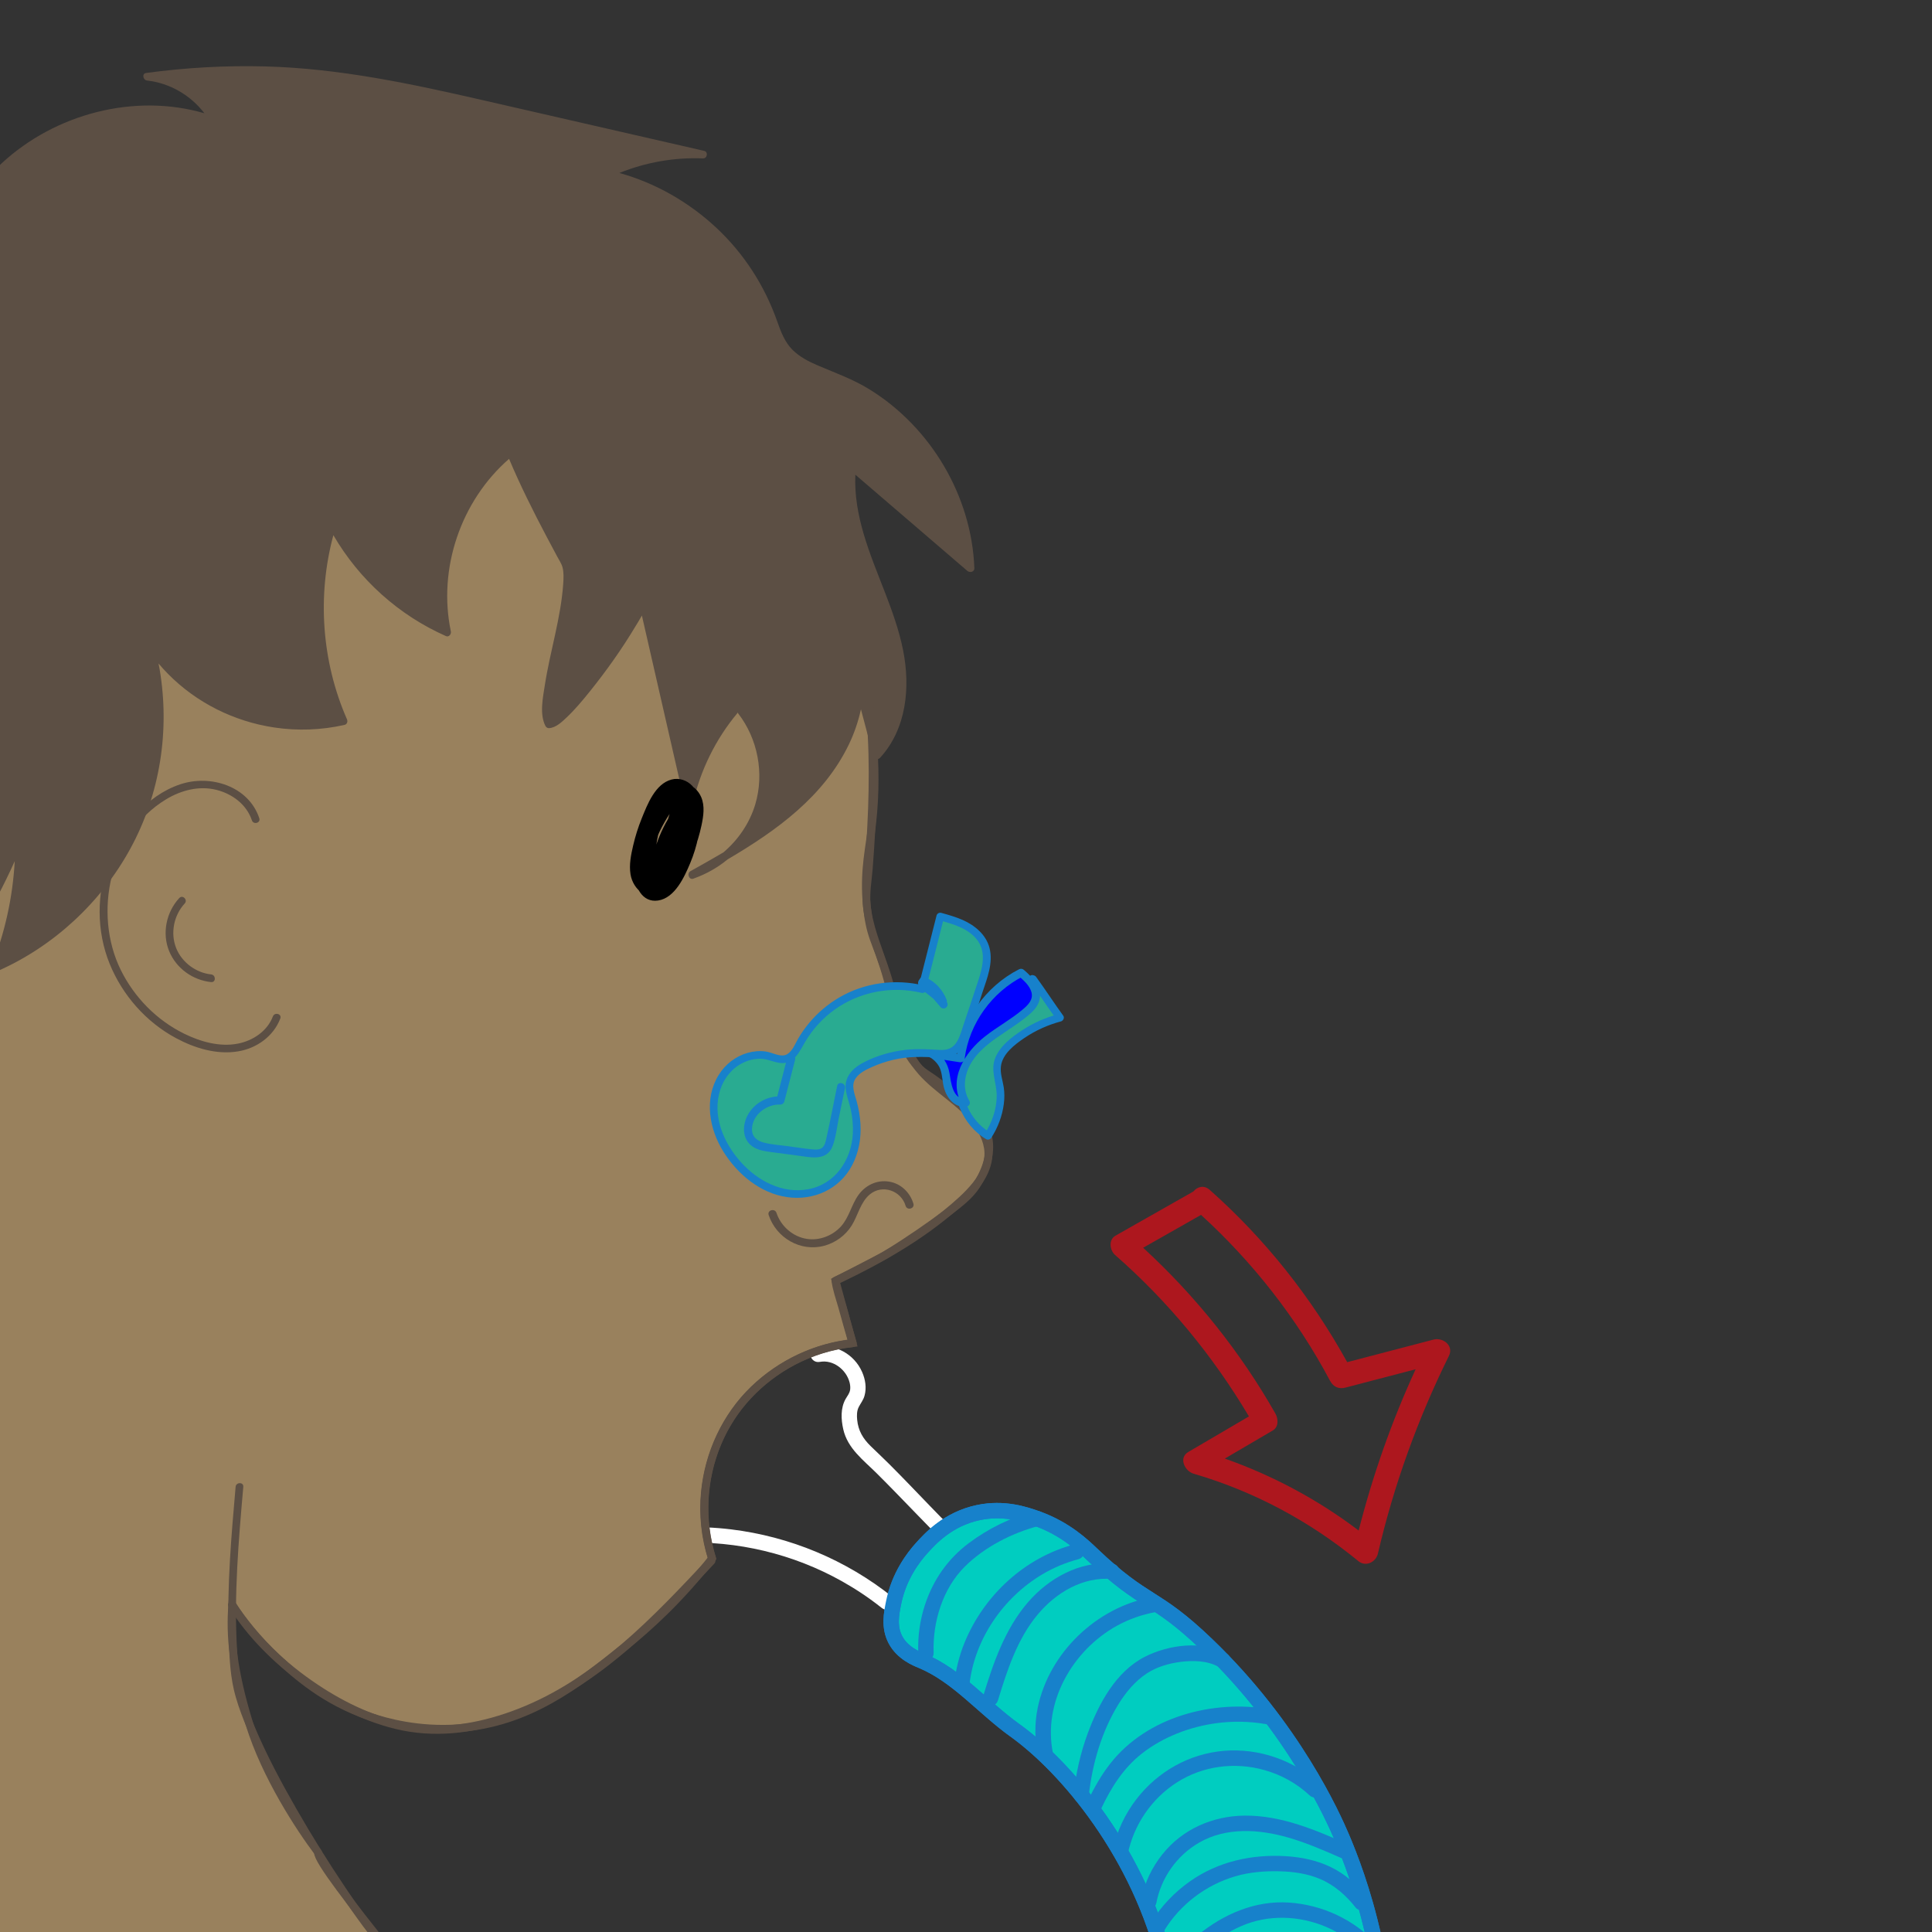
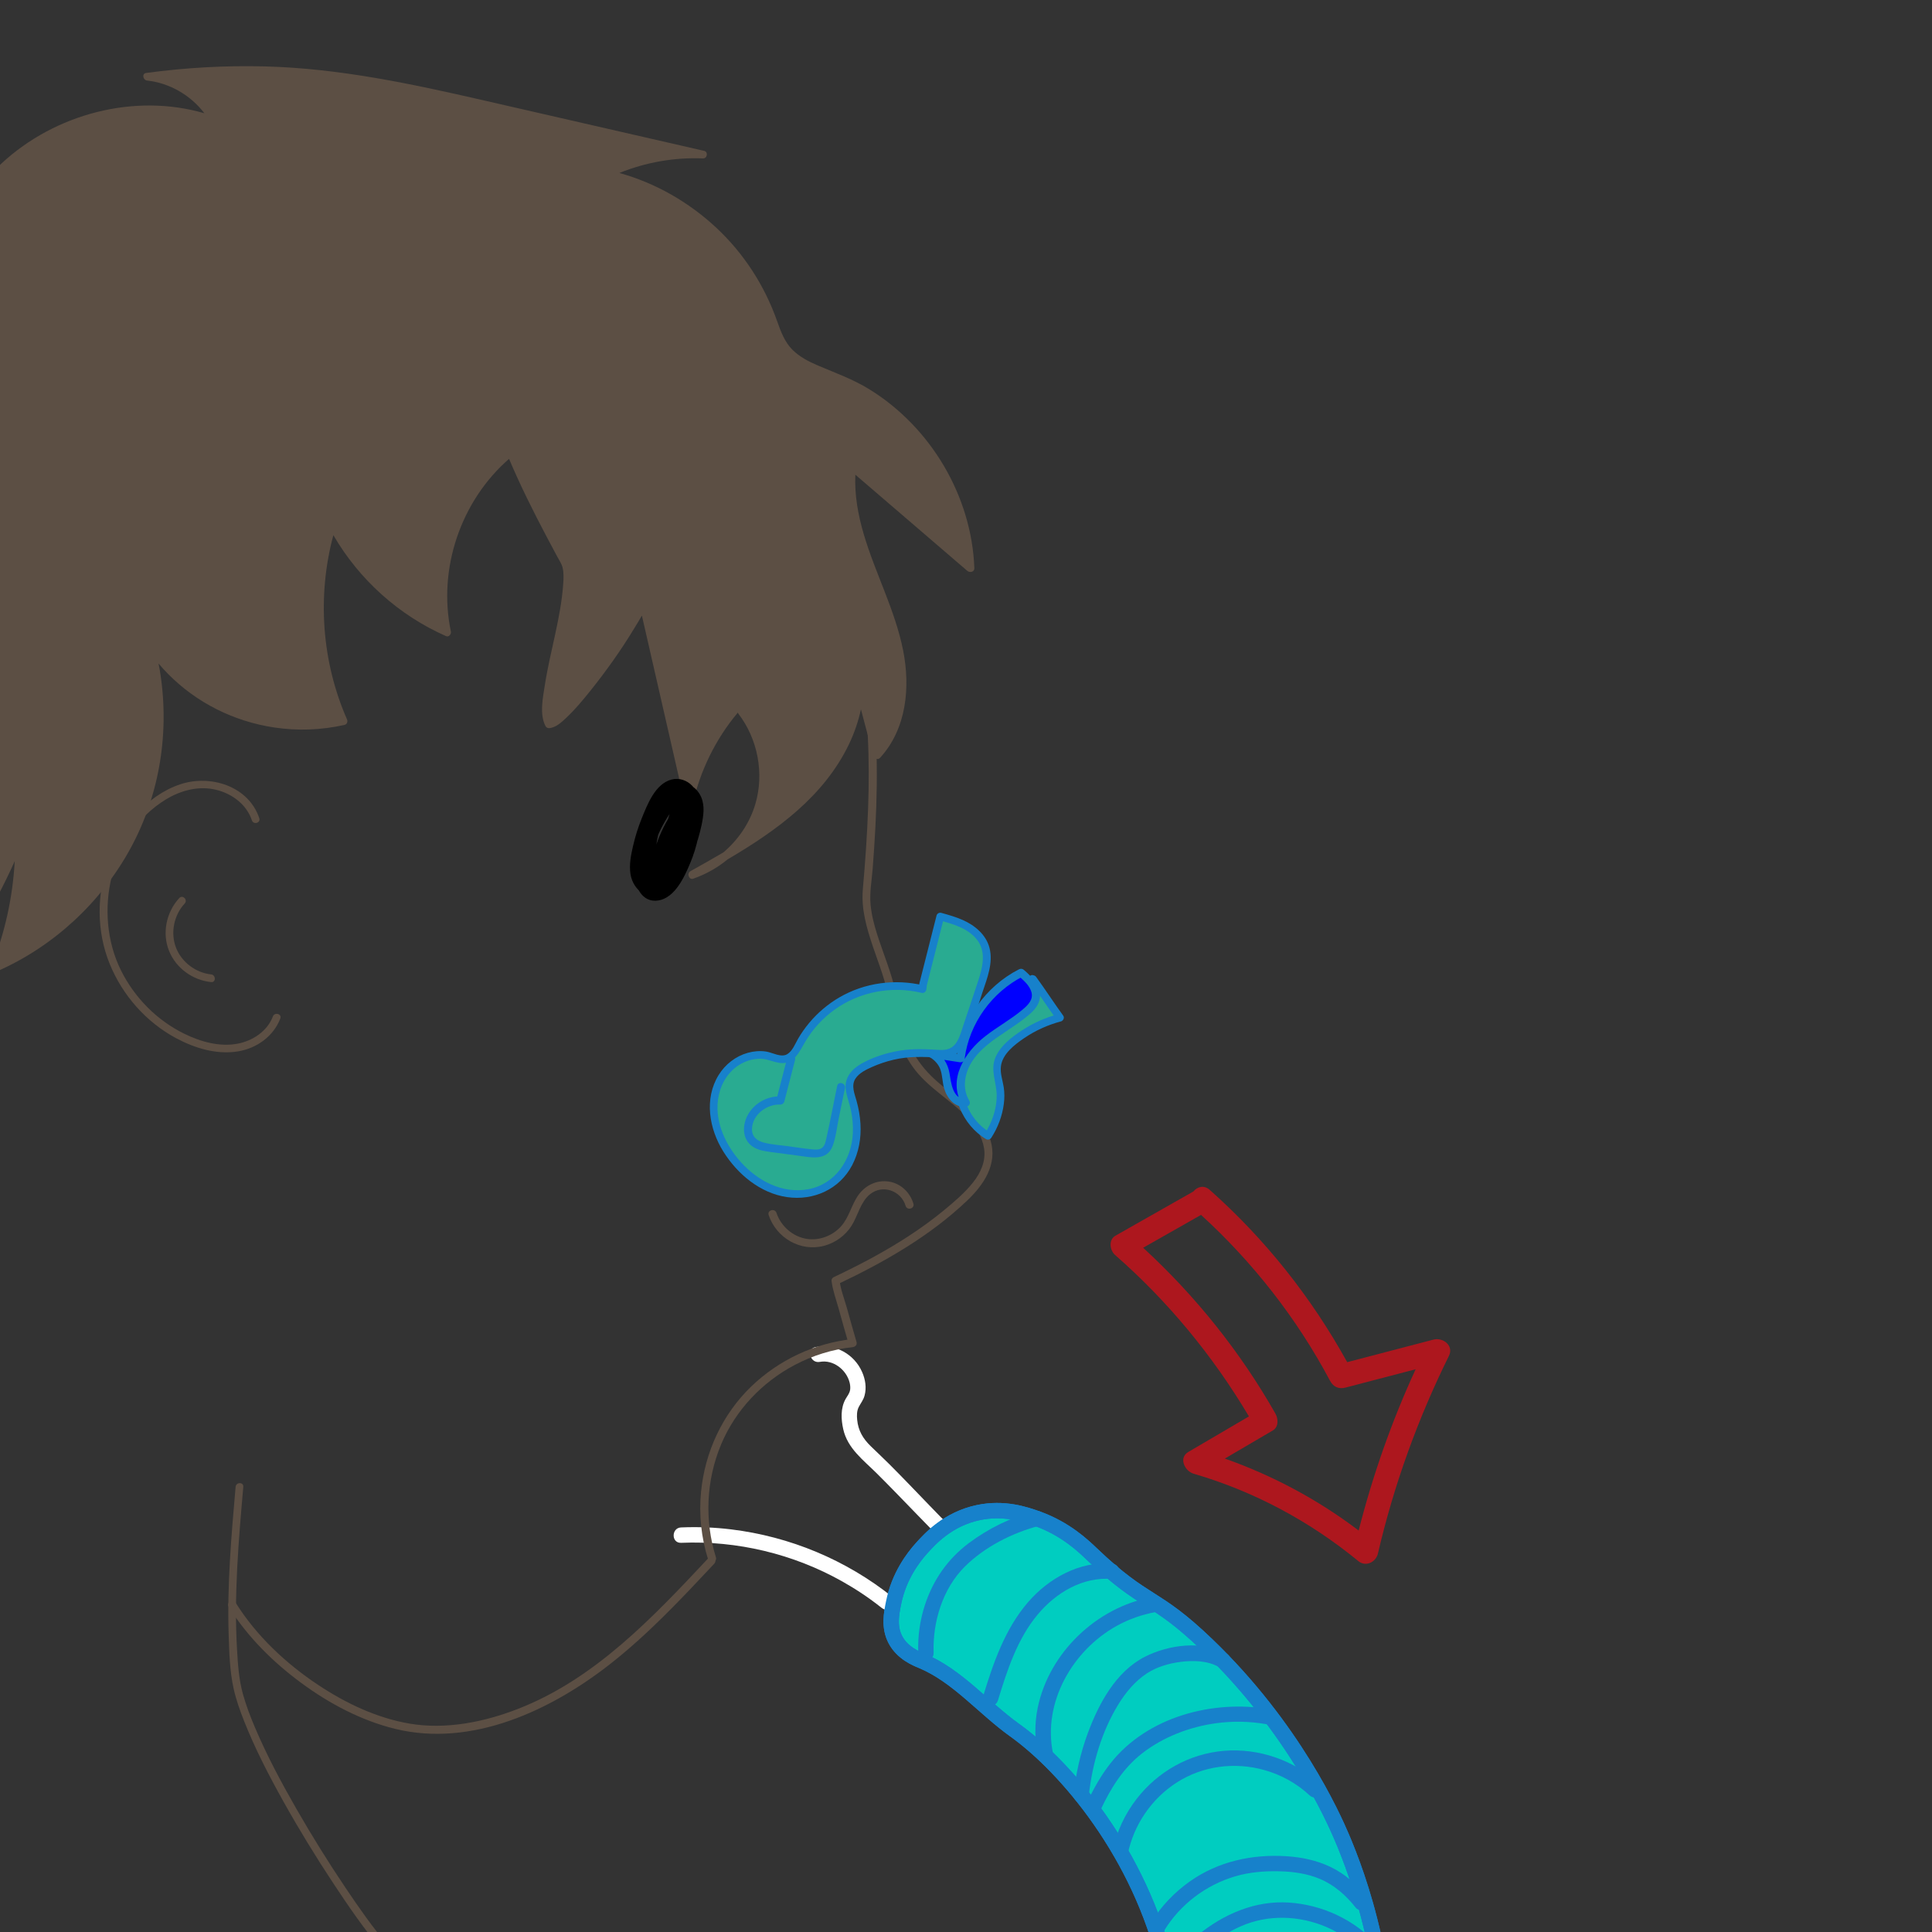
<svg xmlns="http://www.w3.org/2000/svg" id="Layer_2" viewBox="0 0 251.158 251.158">
  <rect x="0" y="0" width="251.158" height="251.158" fill="#333333" stroke="none" />
  <defs>
    <style>.cls-1,.cls-2{fill:none;}.cls-3{fill:#99815d;stroke:#5c4f44;}.cls-3,.cls-4,.cls-2{stroke-miterlimit:10;}.cls-4{fill:#00cdc0;}.cls-4,.cls-2{stroke:#1781cb;stroke-width:2px;}.cls-5{fill:#ad171e;}.cls-6{fill:#29ab91;}.cls-7{fill:blue;}.cls-8{fill:#fff;}.cls-9{fill:#1781cb;}.cls-10{fill:#5c4f44;}</style>
  </defs>
  <path class="cls-8" d="M106.571,177.044c1.746-.325,3.444,1.011,3.874,2.67.078.301.114.668.073.942-.074.503-.36.792-.601,1.227-.658,1.187-.583,2.626-.297,3.909.561,2.514,2.623,4.019,4.36,5.746s3.445,3.505,5.155,5.269c1.826,1.884,3.644,3.78,5.558,5.576.938.88,2.355-.531,1.414-1.414-3.625-3.4-6.962-7.099-10.477-10.609-.795-.794-1.616-1.56-2.421-2.343-1.014-.986-1.64-2.017-1.779-3.449-.054-.558-.052-1.167.213-1.675.262-.501.592-.897.746-1.459.283-1.026.108-2.106-.312-3.066-1.029-2.35-3.517-3.722-6.039-3.253-1.264.235-.728,2.163.532,1.929h0Z" />
  <path class="cls-4" d="M152.617,272.928c.817-7.623-.129-13.591-.991-17.284-3.401-14.579-12.994-25.913-19.706-30.716-4.095-2.93-7.461-7.095-12.11-9.028-.656-.273-2.488-.983-3.413-2.752-.853-1.63-.522-3.367-.22-4.844.7-3.427,2.545-5.84,3.633-7.046,1.084-1.201,3.424-3.793,7.376-4.624,3.33-.7,6.04.22,7.596.771,3.766,1.332,6.105,3.621,7.156,4.624,7.091,6.767,7.989,5.074,14.972,11.78,11.268,10.82,16.396,22.396,17.505,24.991,1.066,2.495,2.859,7.083,4.184,13.101,1.754,7.97,1.899,14.864,1.651,19.816" />
  <path class="cls-8" d="M88.539,200.565c7.285-.308,14.593,1.441,20.95,5.017,1.784,1.004,3.496,2.142,5.097,3.419.422.336,1.002.412,1.414,0,.349-.349.425-1.076,0-1.414-6.037-4.812-13.307-7.839-20.969-8.771-2.154-.262-4.325-.342-6.493-.251-1.282.054-1.289,2.055,0,2h0Z" />
  <path class="cls-9" d="M134.516,196.441c-3.054.795-6.044,2.27-8.568,4.161-2.746,2.058-4.643,4.788-5.713,8.055-.652,1.988-.939,4.103-.862,6.193.047,1.283,2.047,1.289,2,0-.146-3.998,1.179-8.355,4.075-11.217,2.564-2.533,6.128-4.359,9.6-5.263,1.245-.324.717-2.254-.532-1.929h0Z" />
-   <path class="cls-9" d="M139.658,200.768c-6.452,1.711-11.749,6.628-14.264,12.766-.717,1.748-1.153,3.573-1.366,5.448-.061.537.503,1,1,1,.591,0,.939-.461,1-1,.67-5.9,4.397-11.304,9.467-14.316,1.472-.875,3.04-1.531,4.694-1.97,1.243-.33.716-2.259-.532-1.929h0Z" />
  <path class="cls-9" d="M129.733,221.046c1.187-3.902,2.511-7.99,5.173-11.17,2.38-2.843,5.856-4.923,9.661-4.61,1.283.106,1.276-1.895,0-2-4.214-.347-8.264,1.919-10.95,5.047-2.984,3.476-4.5,7.886-5.813,12.201-.375,1.234,1.554,1.762,1.929.532h0Z" />
  <path class="cls-9" d="M149.683,207.639c-7.145,1.332-13.309,7.214-14.784,14.383-.438,2.131-.383,4.282.051,6.408.257,1.26,2.185.727,1.929-.532-1.342-6.586,2.541-13.333,8.269-16.523,1.582-.881,3.288-1.477,5.068-1.808,1.264-.236.728-2.164-.532-1.929h0Z" />
  <path class="cls-9" d="M141.552,233.338c.452-4.073,1.67-8.245,3.823-11.755.959-1.564,2.183-3.049,3.735-4.057,1.284-.835,2.835-1.287,4.345-1.481,1.644-.212,3.515-.177,4.992.662,1.121.637,2.13-1.09,1.009-1.727-3.119-1.772-7.557-1.169-10.634.404-3.772,1.929-5.986,6.096-7.4,9.903-.965,2.597-1.564,5.3-1.869,8.051-.06.538.502,1,1,1,.59,0,.94-.461,1-1h0Z" />
  <path class="cls-9" d="M165.064,222.199c-7.367-1.277-15.934.974-20.698,7.025-1.194,1.517-2.14,3.183-2.961,4.927-.546,1.158,1.178,2.174,1.727,1.009,1.286-2.729,2.881-5.285,5.277-7.173,2.758-2.174,6.246-3.504,9.707-3.974,2.122-.288,4.306-.251,6.416.115.532.092,1.077-.142,1.23-.698.132-.482-.163-1.137-.698-1.23h0Z" />
  <path class="cls-9" d="M146.608,241.04c.767-3.805,3.09-7.21,6.36-9.31,3.383-2.173,7.528-2.707,11.387-1.627,2.193.614,4.22,1.729,5.884,3.287.939.879,2.356-.532,1.414-1.414-3.343-3.131-8.019-4.763-12.59-4.366-4.477.388-8.544,2.69-11.292,6.232-1.518,1.957-2.602,4.235-3.092,6.667-.253,1.257,1.674,1.794,1.929.532h0Z" />
-   <path class="cls-9" d="M150.325,247.372c.625-3.26,2.651-6.138,5.524-7.812,3.54-2.063,7.842-1.772,11.645-.673,2.375.686,4.644,1.677,6.903,2.67.494.217,1.074.145,1.368-.359.248-.425.138-1.15-.359-1.368-4.319-1.899-8.794-3.847-13.606-3.801-4.148.04-8.074,1.751-10.682,5.019-1.349,1.69-2.313,3.662-2.721,5.792-.241,1.258,1.686,1.796,1.929.532h0Z" />
  <path class="cls-9" d="M151.346,250.971c2.064-3.381,5.395-5.909,9.19-7.037,1.913-.569,3.886-.717,5.875-.665,1.763.046,3.549.303,5.184.993,1.884.795,3.407,2.151,4.658,3.745.334.425,1.065.35,1.414,0,.42-.42.335-.988,0-1.414-1.268-1.616-2.846-3.008-4.71-3.896-1.805-.86-3.753-1.266-5.742-1.391-4.435-.28-8.84.675-12.508,3.258-2.047,1.441-3.783,3.262-5.088,5.4-.672,1.102,1.057,2.108,1.727,1.009h0Z" />
  <path class="cls-9" d="M152.872,257.943c1.842-3.338,4.995-6.024,8.472-7.546,3.512-1.538,7.525-1.393,11.035.09,2.004.847,3.79,2.131,5.249,3.74.867.955,2.278-.462,1.414-1.414-2.941-3.242-7.139-5.199-11.497-5.482-4.39-.285-8.474,1.496-11.828,4.233-1.824,1.489-3.431,3.304-4.572,5.371-.622,1.128,1.104,2.138,1.727,1.009h0Z" />
  <path class="cls-2" d="M152.617,272.928c.817-7.623-.129-13.591-.991-17.284-3.401-14.579-12.994-25.913-19.706-30.716-4.095-2.93-7.461-7.095-12.11-9.028-.656-.273-2.488-.983-3.413-2.752-.853-1.63-.522-3.367-.22-4.844.7-3.427,2.545-5.84,3.633-7.046,1.084-1.201,3.424-3.793,7.376-4.624,3.33-.7,6.04.22,7.596.771,3.766,1.332,6.105,3.621,7.156,4.624,7.091,6.767,7.989,5.074,14.972,11.78,11.268,10.82,16.396,22.396,17.505,24.991,1.066,2.495,2.859,7.083,4.184,13.101,1.754,7.97,1.899,14.864,1.651,19.816" />
  <path class="cls-5" d="M155.14,154.89c-3.377,1.917-6.755,3.833-10.132,5.75-.936.531-.733,1.907-.049,2.506,6.887,6.027,12.732,13.126,17.401,20.987-2.625,1.539-5.249,3.078-7.874,4.617-1.319.773-.455,2.501.683,2.832,7.83,2.277,15.119,6.185,21.411,11.359.966.794,2.287.143,2.548-.979,2.071-8.898,5.179-17.509,9.231-25.696.668-1.349-.787-2.438-2.011-2.118-3.738.977-7.476,1.954-11.213,2.932-4.66-8.43-10.659-15.998-17.876-22.401-.757-.671-1.624-.398-2.12.211ZM176.624,198.967c-5.286-4.011-11.148-7.147-17.396-9.353l6.231-3.654c.796-.467.717-1.535.333-2.211-4.565-8.039-10.388-15.29-17.184-21.543,2.508-1.423,5.017-2.847,7.525-4.271,6.751,6.166,12.463,13.458,16.755,21.537.437.823,1.125,1.148,2.042.909,3.034-.793,6.067-1.586,9.101-2.379-3.107,6.746-5.575,13.767-7.408,20.965Z" />
-   <path class="cls-3" d="M-15.495,119.95c.004,10.068-.226,18.102.407,27.585,1.212,18.149,18.07,75.3,2.021,109.52,23.765,6.985,48.895,2.261,72.66,9.246.129-2.206-18.401-23.32-18.272-25.526-2.292-3.022-6.811-9.873-8.888-16.63-2.232-7.26-2.536-11.622-2.247-15.518,1.242,1.858,3.176,4.414,5.983,7.017,2.262,2.097,6.012,5.502,11.927,7.514,2.138.727,6.304,1.866,11.417,1.513,9.218-.638,15.591-5.717,21.678-10.569,3.011-2.4,7.167-6.134,11.369-11.519-.584-1.875-1.443-5.512-.715-10.004.888-5.48,3.625-9.069,4.602-10.256.768-.933,4.089-4.806,9.897-6.738,1.801-.599,3.375-.857,4.497-.979-.739-2.702-1.479-5.404-2.218-8.106,2.112-1.089,4.223-2.179,6.335-3.268,3.319-2.051,6-3.937,7.993-5.417,2.413-1.791,3.485-2.739,4.345-4.302.469-.853,1.779-3.234,1.141-5.86-.473-1.947-1.99-3.234-5.022-5.808-2.755-2.338-3.079-2.046-4.224-3.311-1.892-2.092-2.007-3.994-3.127-8.568-1.856-7.575-2.729-7.197-3.275-11.342-.581-4.408.058-7.488.436-10.264,1.072-7.87.172-14.187-.977-22.253-.907-6.365-3.216-16.476-9.946-28.461-1.835-2.815-16.562-24.589-44.346-27.148-21.102-1.943-41.854,7.924-54.364,25.675-9.523,15.08-19.101,35.043-19.09,63.778Z" />
  <path class="cls-10" d="M126.665,73.86c-.346-9.386-5.674-18.341-13.661-23.259-2.117-1.303-4.398-2.116-6.672-3.084-1.187-.505-2.383-1.116-3.304-2.037-1.03-1.029-1.52-2.37-1.995-3.714-1.639-4.643-4.324-8.811-7.93-12.174-3.563-3.323-7.895-5.804-12.587-7.105,3.442-1.389,7.149-2.046,10.876-1.894.553.023.707-.852.149-.98-9.624-2.204-19.249-4.409-28.873-6.613-9.278-2.125-18.563-4.104-28.113-4.363-5.198-.141-10.4.153-15.553.848-.599.081-.41.928.112.985,2.954.325,5.67,1.909,7.456,4.255-9.102-2.659-19.418.083-26.34,6.495-2.05,1.899-3.79,4.127-5.108,6.592-.302.566.547,1.095.85.527,4.565-8.54-10.989,9.672-1.389,9.8,2.684.036-5.64,13.201-3.112,14.102.41.146-25.086,101.182-28.814,103.2-.597.323-.093,1.248.505.925,7.011-3.794,13.122-9.208,18.563-14.981,5.847-6.204,11.067-13.055,15.44-20.375,1.749-2.928,3.354-5.947,4.751-9.06-.261,4.702-1.281,9.36-3.051,13.753-.178.441.365.735.719.58,7.343-3.208,13.524-8.935,17.363-15.962,3.876-7.093,5.154-15.359,3.806-23.315-.043-.252-.098-.502-.146-.754.394.464.804.914,1.231,1.348,3.707,3.764,8.583,6.186,13.8,6.971,3.044.458,6.15.344,9.151-.336.336-.076.444-.439.319-.725-3.288-7.497-3.895-16.046-1.769-23.939,3.365,5.79,8.516,10.416,14.65,13.126.369.163.696-.271.626-.6-1.717-8.156,1.286-16.981,7.563-22.446,1.454,3.446,3.128,6.793,4.874,10.1.458.867.92,1.731,1.383,2.595.244.456.568.93.69,1.396.18.686.143,1.427.096,2.127-.303,4.457-1.71,8.796-2.393,13.2-.251,1.616-.71,3.777.083,5.316.081.157.273.285.454.275.904-.051,1.691-.818,2.31-1.404,1.099-1.04,2.074-2.213,3.02-3.391,2.138-2.661,4.133-5.471,5.89-8.399.274-.457.586-.942.861-1.445,1.864,8.152,3.728,16.305,5.592,24.457.113.493.9.539,1.017.022.981-4.332,2.962-8.393,5.813-11.803.018-.022.023-.045.037-.068.018.041.03.082.06.122,2.546,3.29,3.412,7.799,2.225,11.792-.728,2.448-2.214,4.631-4.156,6.272-1.416.828-2.843,1.639-4.276,2.437-.504.281-.203,1.176.379.974.043-.015.083-.035.125-.05,0,0,0,0,0,.001.003-.001.005-.003.008-.004,1.576-.565,3.039-1.401,4.323-2.457,6.355-3.738,12.488-8.152,15.759-14.94.705-1.462,1.224-2.992,1.569-4.565.535,2.018,1.07,4.037,1.605,6.055.095.36.596.557.873.257,3.455-3.759,3.964-9.179,3.001-14-1.049-5.251-3.631-10.016-5.129-15.13-.733-2.502-1.195-5.08-1.076-7.682,4.853,4.168,9.707,8.336,14.56,12.504.318.273.929.15.91-.353Z" />
  <path class="cls-1" d="M99.67,80.193c2.68,3.41,3.583,8.144,2.347,12.301s-4.578,7.629-8.685,9.022c4.935-2.747,9.925-5.535,14.039-9.405,4.113-3.87,7.324-9,7.746-14.632l2.243,8.463c2.988-3.187,3.708-7.967,3.062-12.288s-2.473-8.359-4.017-12.446c-1.544-4.087-2.834-8.428-2.333-12.769,5.13,4.405,10.26,8.811,15.39,13.216-.352-10.579-7.333-20.653-17.115-24.697-2.536-1.049-5.406-1.847-7.024-4.064-.818-1.121-1.213-2.484-1.688-3.788-3.43-9.422-11.997-16.789-21.827-18.769" />
  <path class="cls-1" d="M98.828,80.117c-2.914,3.456-4.977,7.625-5.957,12.038-1.987-8.69-3.974-17.38-5.961-26.07-.495,2.33-9.834,15.783-12.215,15.852-1.681-3.132,3.762-17.871,2.08-21.003-2.521-4.696-5.047-9.403-7.073-14.333" />
  <path d="M87.67,101.602c-3.192,2.936-5.443,7.466-5.242,11.876.08,1.749,1.025,3.909,3.134,3.586,2.178-.333,3.405-3.054,4.156-4.84.923-2.198,1.449-4.649,1.35-7.04-.045-1.093-.3-2.21-1.074-3.026-.691-.729-1.715-1.077-2.698-.818-2.123.56-3.136,3.233-3.869,5.043-.465,1.148-.839,2.333-1.119,3.539s-.541,2.487-.342,3.731c.329,2.052,2.327,3.634,4.362,2.631,1.983-.978,3.038-3.575,3.808-5.498.453-1.132.808-2.304,1.06-3.497s.454-2.498-.039-3.661c-.368-.867-1.138-1.611-2.087-1.782-1.033-.186-1.987.343-2.63,1.125-.729.886-1.181,1.989-1.577,3.055-.445,1.199-.748,2.444-.921,3.71-.216,1.573-.674,4.787,1.505,5.263,2.286.499,3.112-2.932,3.691-4.428.489-1.263,1.045-2.52,1.461-3.808.325-1.006.363-2.195-.404-3.02-.705-.758-1.787-.762-2.65-.289-.99.542-1.646,1.545-2.212,2.486-1.216,2.022-2.008,4.299-2.3,6.639-.106.849-.032,1.864.641,2.48.793.725,1.871.3,2.472-.433.731-.892,1.275-2.001,1.751-3.045.512-1.124.934-2.288,1.241-3.485.297-1.16.482-2.345.58-3.537.047-.579-.807-.944-1.184-.49-2.431,2.924-3.877,6.509-4.098,10.31-.047.803,1.138.91,1.362.184.923-2.988,1.846-5.976,2.769-8.964l-1.338-.369-2.214,8.956c-.152.614.481,1.048,1.019.783l.98-.482c.801-.394.099-1.591-.7-1.198l-.98.482,1.019.783,2.214-8.956c.215-.868-1.074-1.222-1.338-.369-.923,2.988-1.846,5.976-2.769,8.964l1.362.184c.198-3.409,1.509-6.704,3.692-9.33l-1.184-.49c-.151,1.839-.57,3.647-1.232,5.37-.348.905-.773,1.781-1.256,2.621-.165.286-.895,1.797-1.303,1.401-.413-.4-.094-1.574-.01-2.026.162-.872.397-1.73.699-2.563.307-.847.692-1.664,1.141-2.445.421-.731.876-1.529,1.555-2.053.66-.51,1.444-.453,1.519.514.071.919-.532,1.961-.855,2.796-.364.94-.728,1.88-1.091,2.82-.295.763-.531,1.644-1.073,2.28-.476.559-.966.418-1.16-.267-.215-.758-.103-1.642-.032-2.414.176-1.927.716-3.851,1.569-5.587.311-.634.727-1.441,1.42-1.728.712-.295,1.393.254,1.665.888.382.888.148,1.96-.048,2.865s-.451,1.792-.762,2.662c-.581,1.621-1.351,3.505-2.578,4.754-.495.504-1.198.966-1.929.7-.725-.264-1.129-1.026-1.246-1.749-.155-.953.07-1.957.276-2.885.203-.916.46-1.819.771-2.704.329-.938.719-1.851,1.169-2.737.356-.7.744-1.406,1.337-1.935.541-.483,1.26-.689,1.887-.227.705.52.886,1.455.92,2.277.075,1.809-.238,3.639-.804,5.354-.524,1.59-1.309,3.519-2.59,4.658-.495.44-1.215.752-1.78.252-.463-.409-.62-1.139-.675-1.726-.15-1.581.208-3.271.696-4.766.531-1.627,1.351-3.173,2.404-4.524.519-.665,1.1-1.278,1.721-1.849.658-.606-.324-1.585-.981-.981h0Z" />
  <path class="cls-10" d="M29.732,208.892c2.438,3.895,5.77,7.196,9.459,9.909,3.64,2.677,7.781,4.876,12.19,5.952,9.964,2.433,20.259-2.409,27.951-8.442,4.938-3.873,9.242-8.465,13.522-13.033.463-.494-.28-1.241-.745-.745-7.194,7.677-14.73,15.705-24.748,19.611-4.406,1.718-9.384,2.728-14.102,1.926-4.292-.73-8.339-2.664-11.941-5.061-4.187-2.786-7.997-6.368-10.677-10.648-.359-.573-1.271-.045-.91.532h0Z" />
  <path class="cls-10" d="M118.742,156.476c-.434-1.464-1.642-2.628-3.172-2.87-1.575-.249-3.065.47-3.978,1.746-.905,1.264-1.204,2.896-2.252,4.065-1.097,1.224-2.817,1.891-4.453,1.637-1.82-.283-3.368-1.642-3.944-3.379-.213-.64-1.23-.366-1.016.28.989,2.977,4.144,4.82,7.214,3.995,1.469-.395,2.765-1.335,3.574-2.625.818-1.306,1.141-3.059,2.378-4.067,1.638-1.335,4.05-.471,4.634,1.498.192.649,1.209.372,1.016-.28h0Z" />
  <path class="cls-1" d="M81.226,10.934c4.122-2.187,8.835-3.247,13.496-3.037-8.141-1.865-16.283-3.729-24.424-5.594-1.523-.349-3.046-.698-4.57-1.047-6.118-1.401-12.248-2.805-18.474-3.595-8.228-1.044-16.592-1.006-24.81.113,3.563.359,6.894,2.537,8.651,5.656C19.283-.834,4.748,4.781-1.131,15.879" />
-   <path class="cls-1" d="M69.329,46.934c-6.526,5.511-9.673,14.736-7.876,23.086-6.357-2.782-11.722-7.773-14.955-13.913-2.557,8.295-2.016,17.507,1.494,25.446-6.336,1.468-13.253.221-18.678-3.367s-9.28-9.465-10.409-15.87c5.307,8.674,6.649,19.672,3.582,29.367s-10.489,17.921-19.82,21.964c3.344-8.232,4.058-17.509,2.014-26.156" />
  <path class="cls-10" d="M33.711,106.378c-1.393-4.195-6.367-5.736-10.296-4.414-4.434,1.492-7.666,5.579-9.257,9.842-1.614,4.324-1.639,9.23.109,13.516,1.66,4.07,4.734,7.553,8.614,9.635,2.441,1.31,5.285,2.179,8.069,1.721,2.418-.398,4.607-1.954,5.489-4.275.229-.602-.738-.863-.964-.266-.729,1.919-2.604,3.16-4.568,3.538-2.355.453-4.835-.252-6.944-1.285-3.572-1.75-6.488-4.71-8.25-8.27-3.666-7.408-1.424-17.777,5.856-22.195,1.959-1.189,4.305-1.811,6.569-1.243,2.054.516,3.924,1.903,4.607,3.961.202.608,1.168.347.964-.266h0Z" />
  <path class="cls-10" d="M23.305,116.744c-1.69,1.827-2.269,4.584-1.314,6.907.921,2.239,3.066,3.771,5.457,4.021.639.067.635-.934,0-1-1.972-.206-3.799-1.562-4.541-3.407-.785-1.951-.314-4.279,1.105-5.813.436-.472-.269-1.181-.707-.707h0Z" />
  <path class="cls-10" d="M30.629,193.287c-.555,6.365-1.113,12.753-.905,19.149.077,2.356.134,4.805.654,7.115.324,1.441.821,2.842,1.364,4.213,1.429,3.605,3.222,7.065,5.112,10.448,2.036,3.644,4.219,7.207,6.522,10.687,1.974,2.982,4.01,5.975,6.35,8.686.421.488,1.126-.222.707-.707-2.009-2.327-3.77-4.877-5.486-7.423-2.264-3.36-4.407-6.804-6.422-10.319-1.956-3.412-3.82-6.898-5.361-10.52-.614-1.445-1.178-2.92-1.597-4.434-.522-1.885-.642-3.838-.756-5.785-.41-7.045.204-14.095.817-21.11.056-.641-.944-.637-1,0h0Z" />
  <path class="cls-10" d="M111.742,86.245c1.143,6.209,1.333,12.546,1.11,18.843-.124,3.503-.374,7.001-.682,10.492-.229,2.596.479,5.001,1.296,7.445.781,2.338,1.772,4.686,2.099,7.143.4,3.011,1.312,6.005,3.08,8.506,1.931,2.732,4.917,4.253,7.156,6.666,1.02,1.099,1.892,2.446,2.128,3.952.256,1.636-.437,3.173-1.438,4.429-1.087,1.364-2.456,2.523-3.798,3.628-1.471,1.211-3.017,2.328-4.613,3.368-3.099,2.021-6.381,3.741-9.722,5.325-.149.071-.281.288-.261.455.146,1.22.586,2.401.916,3.583.435,1.556.863,3.114,1.32,4.663l.508-.667c-4.944.531-9.625,2.727-13.201,6.185-3.741,3.618-6.002,8.513-6.505,13.679-.288,2.951.025,5.953.918,8.78.204.644,1.221.369,1.016-.28-1.51-4.778-1.262-10.029.671-14.653,1.858-4.446,5.31-8.087,9.556-10.334,2.34-1.239,4.913-2.04,7.546-2.323.329-.035.614-.309.508-.667-.436-1.477-.846-2.962-1.26-4.446-.322-1.152-.797-2.336-.939-3.52l-.261.455c6.032-2.86,11.942-6.222,16.811-10.849,2.177-2.068,4.005-4.73,3.065-7.857-.973-3.235-3.884-5.125-6.353-7.154-1.283-1.054-2.427-2.218-3.311-3.632-.85-1.36-1.465-2.85-1.893-4.394-.381-1.374-.498-2.78-.793-4.167-.26-1.218-.658-2.405-1.056-3.583-.845-2.498-1.939-5.074-2.186-7.722-.144-1.54.153-3.139.273-4.673.14-1.785.26-3.571.352-5.359.371-7.212.271-14.478-1.04-21.598-.123-.666-1.138-.384-1.016.28h0Z" />
  <path class="cls-6" d="M134.27,127.253c1.271,1.744,2.251,3.298,3.522,5.042-2.226.579-4.321,1.654-6.091,3.123-.984.817-1.914,1.846-2.078,3.115-.123.951.203,1.895.364,2.841.347,2.047-.403,4.546-1.548,6.277-1.927-1.099-3.541-3.53-3.661-5.746s.901-4.593,2.111-6.452,3.363-3.35,5.019-4.827c1.049-.935,2.196-1.977,2.362-3.373Z" />
  <path class="cls-9" d="M133.838,127.505c1.204,1.66,2.318,3.383,3.522,5.042l.299-.734c-1.708.457-3.347,1.173-4.825,2.147-1.33.877-2.762,1.97-3.413,3.473-.73,1.686.148,3.28.15,4.996.002,1.757-.618,3.504-1.565,4.969l.684-.179c-1.682-.994-2.993-2.809-3.345-4.742-.386-2.123.538-4.372,1.597-6.163,1.073-1.815,2.679-3.112,4.277-4.444,1.421-1.185,3.234-2.53,3.533-4.484.096-.63-.867-.901-.964-.266-.26,1.705-1.882,2.876-3.122,3.915-1.336,1.119-2.729,2.204-3.8,3.595-1.97,2.559-3.374,6.291-2.084,9.436.676,1.648,1.864,3.107,3.403,4.017.24.142.538.047.684-.179.85-1.315,1.421-2.822,1.624-4.377.096-.732.102-1.461-.011-2.192-.139-.898-.479-1.8-.364-2.72.202-1.624,1.785-2.819,3.041-3.671,1.458-.99,3.064-1.71,4.765-2.166.288-.077.491-.47.299-.734-1.204-1.66-2.318-3.383-3.522-5.042-.374-.516-1.242-.017-.863.505Z" />
  <path class="cls-7" d="M121.19,137.012c1.23.189,2.461.377,3.691.566.587-4.689,3.635-9,7.86-11.116,1.053.892,2.216,2.097,1.88,3.435-.163.648-.657,1.157-1.162,1.594-1.328,1.15-2.859,2.037-4.29,3.057s-2.796,2.218-3.601,3.779-.957,3.553-.011,5.033c-.933.133-1.78-.648-2.142-1.518s-.388-1.839-.599-2.758-1.089-1.78-1.626-2.073Z" />
  <path class="cls-9" d="M121.05,137.52c1.23.189,2.461.377,3.691.566.371.057.618-.141.667-.508.6-4.537,3.537-8.591,7.599-10.661l-.638-.082c.67.575,1.47,1.257,1.717,2.141.279.995-.478,1.708-1.174,2.292-1.523,1.278-3.286,2.23-4.85,3.455-2.612,2.047-4.942,5.622-2.961,8.904l.455-.793c-1.727.143-1.92-2.151-2.129-3.354-.211-1.22-.89-2.286-1.973-2.922-.586-.344-1.117.566-.532.91.589.345,1.116.935,1.337,1.586.263.774.25,1.629.472,2.417.359,1.274,1.375,2.537,2.824,2.417.383-.032.675-.427.455-.793-.993-1.645-.597-3.664.421-5.197,1.097-1.653,2.802-2.782,4.424-3.864.832-.555,1.662-1.111,2.446-1.733.687-.545,1.402-1.144,1.73-1.983.666-1.701-.726-3.207-1.919-4.229-.189-.162-.416-.196-.638-.082-4.422,2.253-7.473,6.666-8.121,11.571l.667-.508c-1.23-.189-2.461-.377-3.691-.566-.663-.102-.949.913-.28,1.016Z" />
  <path class="cls-6" d="M120.005,127.956l2.229-8.807c1.169.323,2.351.651,3.41,1.242s1.999,1.481,2.406,2.623c.565,1.584.031,3.326-.502,4.921-.692,2.07-1.383,4.14-2.075,6.209-.341,1.021-.77,2.146-1.739,2.615-.754.365-1.64.23-2.475.152-2.926-.273-5.924.271-8.567,1.555-.965.469-1.965,1.141-2.213,2.185-.188.79.103,1.605.332,2.384.563,1.912.766,3.958.353,5.909s-1.479,3.796-3.106,4.948c-1.978,1.401-4.639,1.654-6.959.949s-4.308-2.287-5.797-4.2c-1.281-1.646-2.239-3.588-2.48-5.66s.291-4.276,1.666-5.843,3.637-2.39,5.644-1.823c.635.18,1.276.491,1.925.365.958-.185,1.469-1.2,1.934-2.059,1.488-2.748,3.908-4.98,6.767-6.243s6.138-1.548,9.172-.797l.073-.627Z" />
  <path class="cls-9" d="M120.487,128.089c.743-2.936,1.486-5.871,2.229-8.807l-.615.349c1.735.48,3.624.994,4.829,2.432,1.328,1.585.827,3.628.245,5.412-.612,1.877-1.25,3.746-1.876,5.618-.26.777-.475,1.603-.891,2.315-.525.897-1.299,1.141-2.304,1.081-1.747-.104-3.409-.194-5.15.097-1.719.288-3.475.836-4.996,1.702-1.268.722-2.2,1.832-2.003,3.366.115.897.469,1.749.656,2.632.214,1.007.309,2.038.257,3.068-.174,3.438-2.295,6.596-5.81,7.247-3.361.622-6.581-1.104-8.772-3.555-2.25-2.517-3.749-6.056-2.643-9.414.499-1.516,1.545-2.807,3-3.495.693-.328,1.46-.507,2.227-.498.897.01,1.667.438,2.541.545,1.826.225,2.525-1.517,3.302-2.816.956-1.6,2.248-3.012,3.761-4.1,3.261-2.346,7.421-3.133,11.323-2.201.345.082.595-.156.633-.482l.073-.627c.075-.638-.926-.633-1,0l-.073.627.633-.482c-3.693-.883-7.657-.361-10.948,1.558-1.468.856-2.796,1.972-3.887,3.275-.55.656-1.049,1.356-1.478,2.097-.387.669-.718,1.587-1.408,2.007-.805.49-1.947-.231-2.794-.346-.783-.107-1.584-.041-2.344.174-1.577.445-2.924,1.493-3.782,2.884-1.91,3.097-1.234,6.997.609,9.948,1.828,2.927,4.784,5.417,8.281,5.924,3.453.5,6.833-1.02,8.47-4.154.862-1.65,1.189-3.525,1.077-5.375-.061-1.002-.236-2-.504-2.967-.263-.948-.746-2.024-.13-2.935.487-.72,1.348-1.131,2.117-1.478.898-.404,1.839-.716,2.796-.943,2.01-.478,3.925-.4,5.964-.28.851.05,1.696-.068,2.375-.621.6-.49.954-1.192,1.231-1.901.764-1.952,1.349-3.99,2.013-5.977.61-1.827,1.42-3.831.908-5.781-.448-1.707-1.891-2.908-3.447-3.601-.908-.404-1.862-.676-2.818-.94-.256-.071-.549.087-.615.349-.743,2.936-1.486,5.871-2.229,8.807-.158.624.806.89.964.266Z" />
-   <path class="cls-9" d="M119.68,127.198c-.417.281-.418.779-.128,1.154.223.288.564.5.847.727.597.479,1.194.957,1.791,1.436.178.143.428.218.638.082.184-.119.326-.373.242-.595-.492-1.3-1.482-2.4-2.769-2.951-.245-.105-.506-.089-.68.136-.168.217-.132.49.041.692l2.632,3.065c.18.21.563.199.745,0,.205-.223.192-.521,0-.745-.877-1.022-1.755-2.044-2.632-3.065l-.638.827c.277.118.542.262.791.432.057.039.113.081.169.121-.09-.065.031.025.039.032.024.02.048.039.071.059.118.1.231.206.338.317.102.106.195.219.291.33.055.064-.07-.097.017.022.023.031.046.062.068.094.04.057.079.114.117.173.084.13.161.264.231.401.032.062.062.125.09.188.018.039.039.093.011.023.017.043.034.086.051.13l.88-.513c-.486-.389-.971-.779-1.457-1.168-.239-.191-.478-.383-.716-.574-.113-.09-.235-.176-.34-.275-.02-.019-.039-.039-.057-.06.038.051.042.052.009.004-.028-.054-.025-.048.007.018.035.148-.021.279-.17.393.228-.154.35-.471.189-.721-.147-.227-.476-.354-.721-.189h0Z" />
  <path class="cls-9" d="M102.34,137.526l-1.398,5.398.508-.387c-1.656-.061-3.267.814-4.135,2.227-.846,1.378-.91,3.348.566,4.317.701.46,1.565.581,2.378.69,1.145.153,2.29.302,3.435.453,1.689.223,3.793.77,4.55-1.253.423-1.13.552-2.419.794-3.598.269-1.306.538-2.611.807-3.917.136-.662-.879-.945-1.016-.28-.468,2.272-.894,4.559-1.406,6.821-.092.405-.185.908-.519,1.192-.359.305-.871.267-1.309.227-1.07-.098-2.138-.277-3.203-.418-1.013-.134-2.062-.199-3.055-.45-.937-.237-1.626-.791-1.578-1.834.086-1.852,1.938-3.188,3.692-3.124.227.008.452-.169.508-.387l1.398-5.398c.17-.657-.846-.937-1.016-.28h0Z" />
</svg>